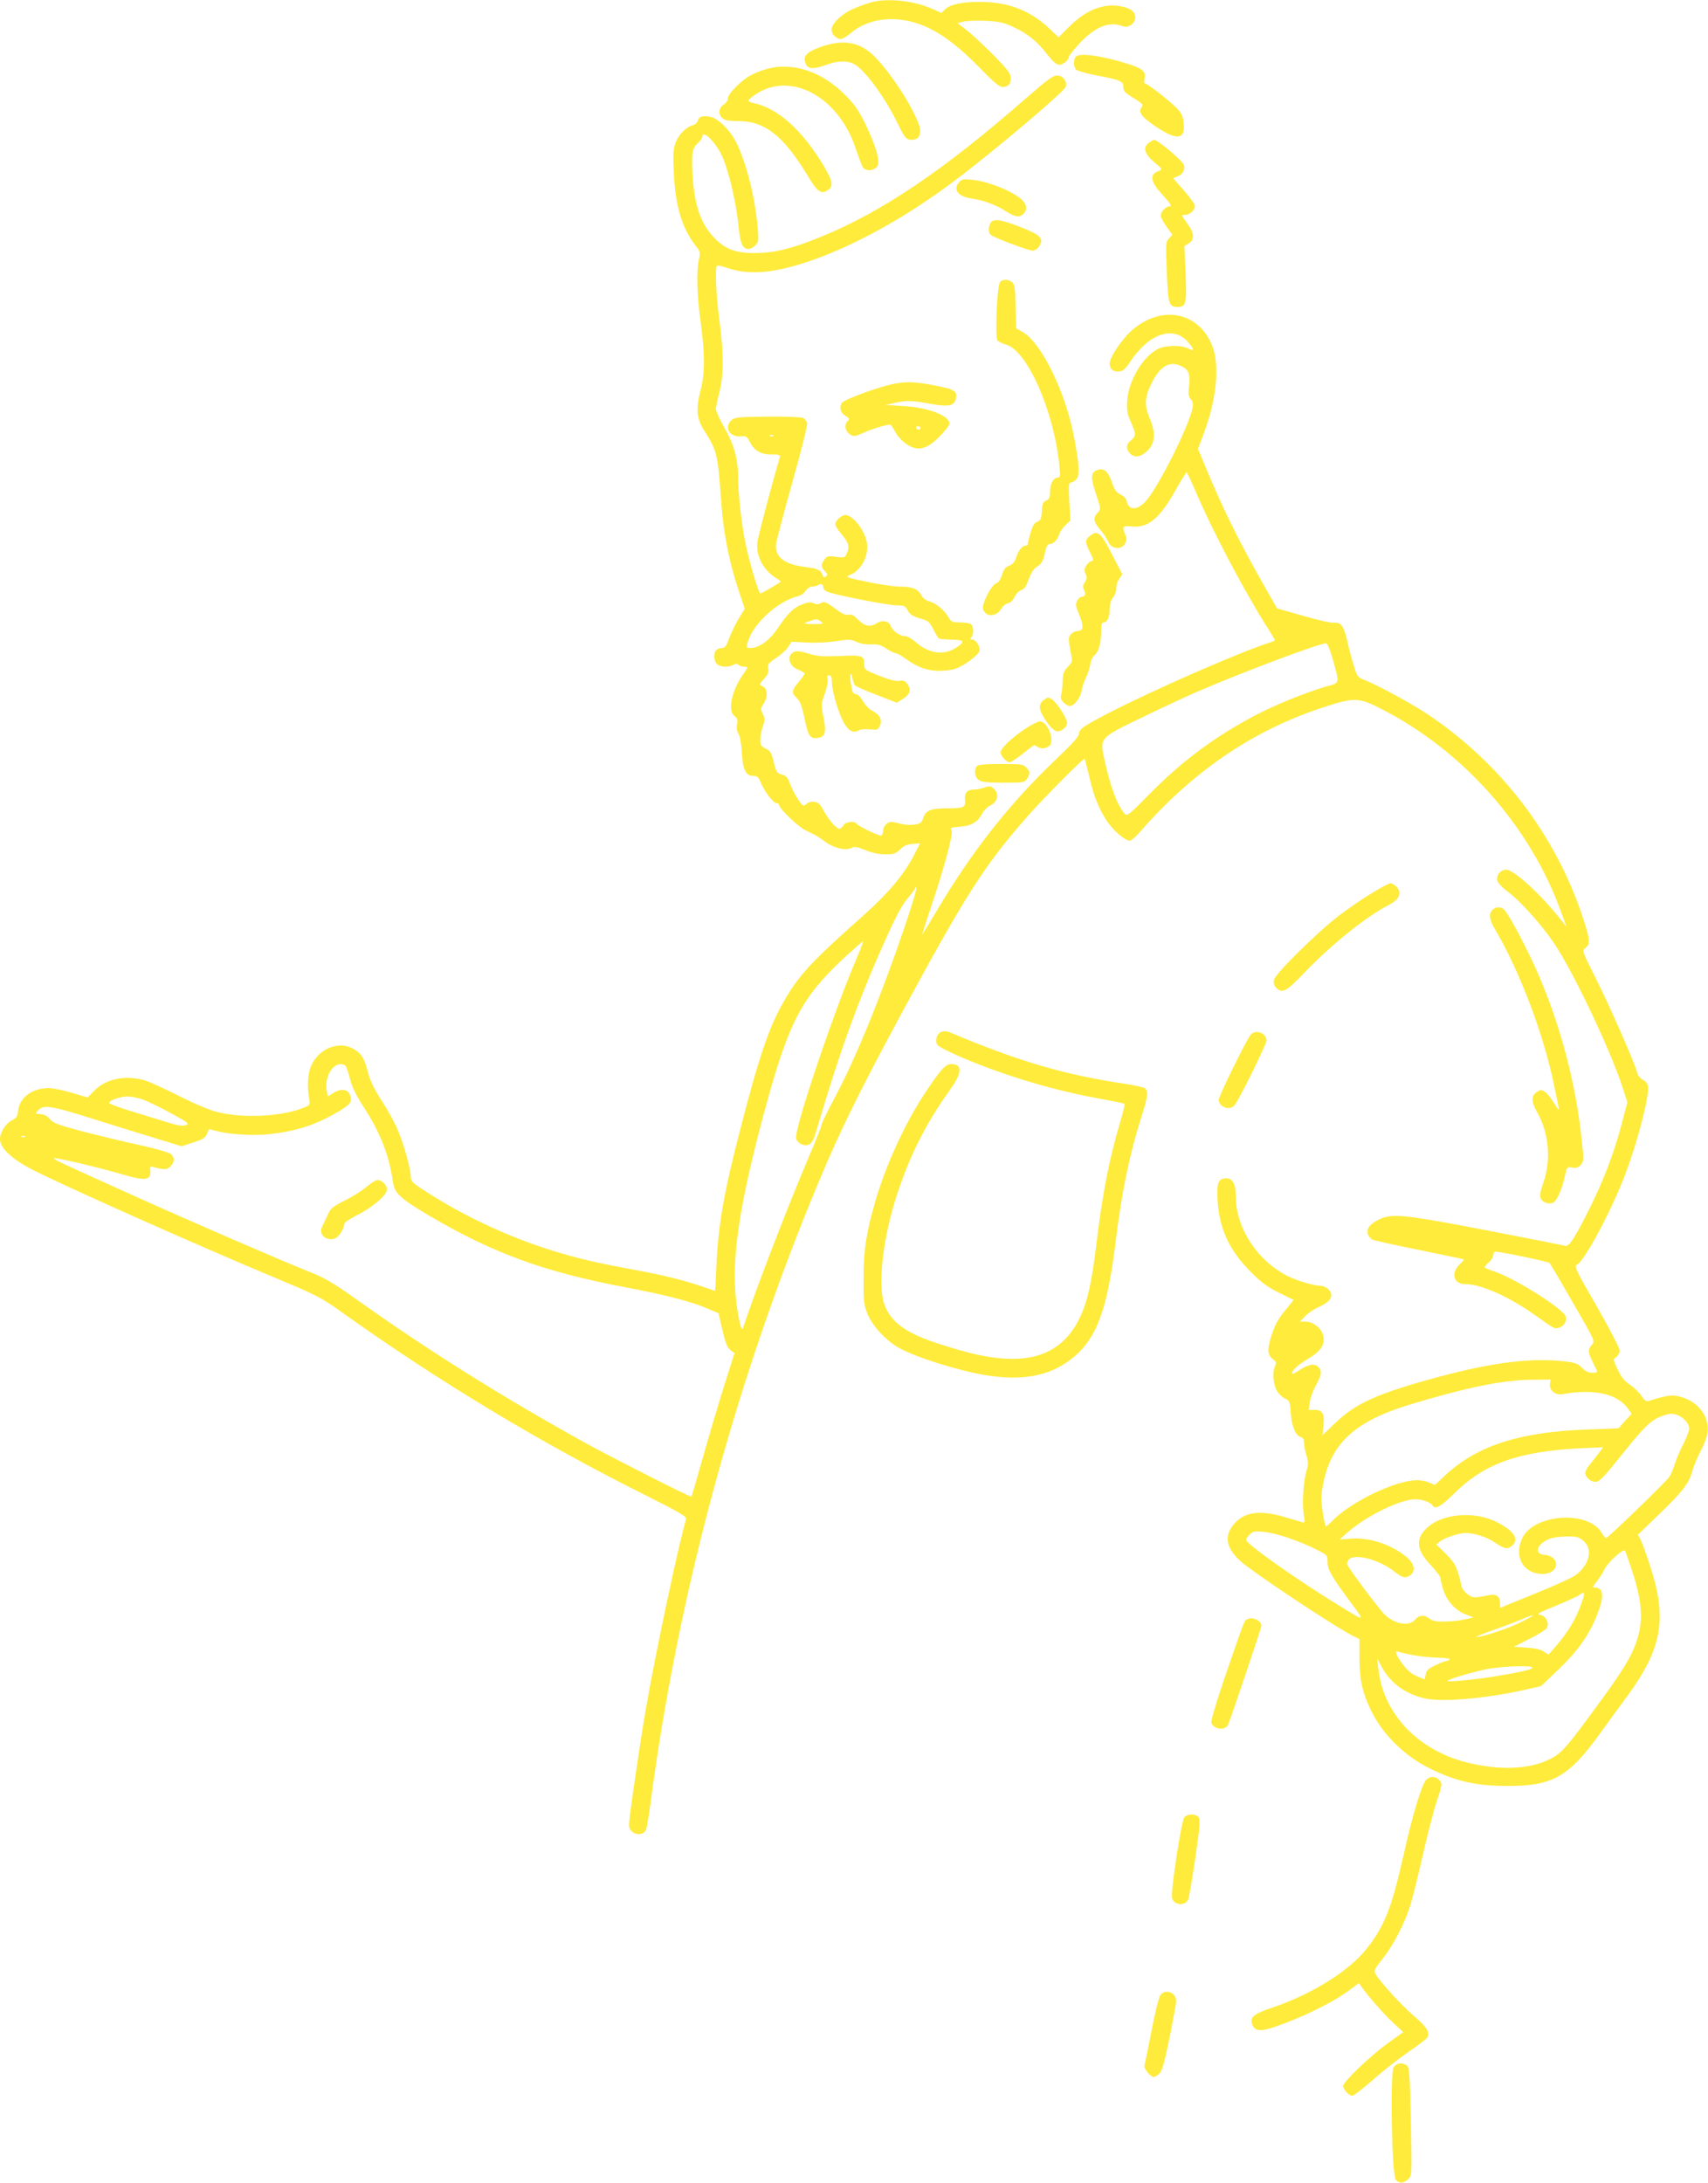
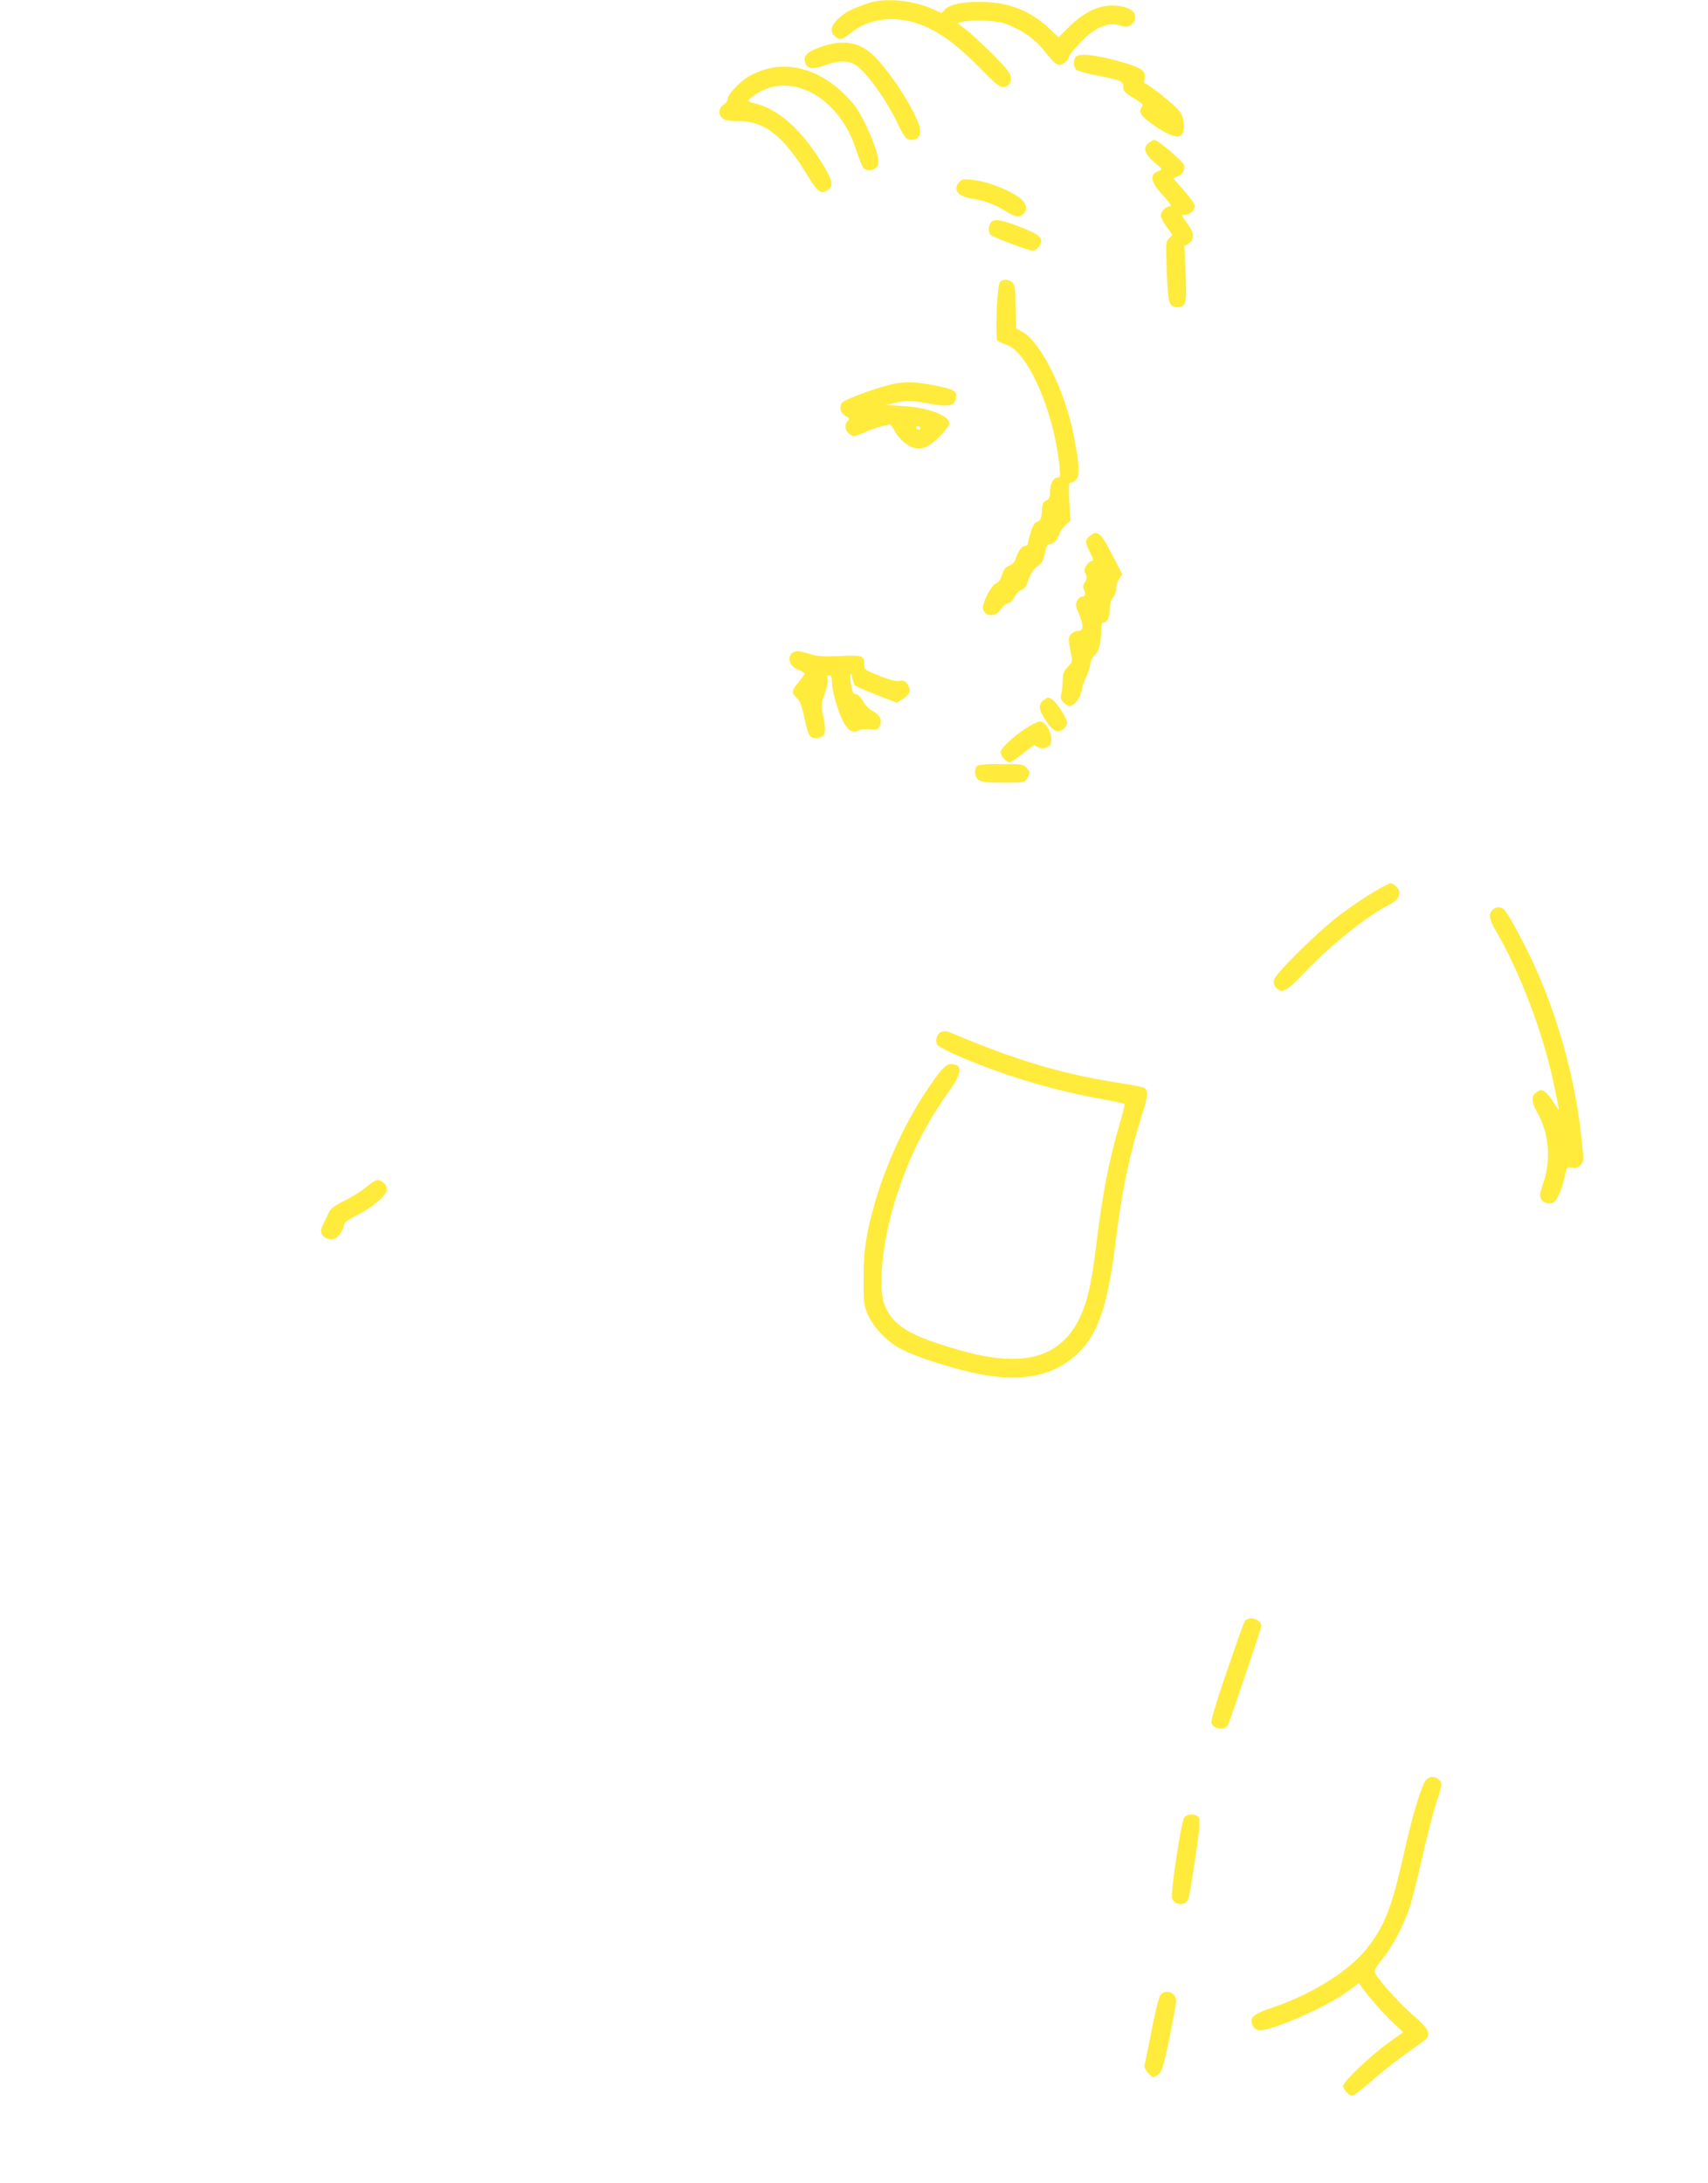
<svg xmlns="http://www.w3.org/2000/svg" version="1.0" width="1002pt" height="1280pt" viewBox="0 0 1002 1280" preserveAspectRatio="xMidYMid meet">
  <g transform="translate(0,1280) scale(0.1,-0.1)" fill="#ffeb3b" stroke="none">
    <path d="M5140 12793 c-43 -7 -144 -45 -175 -66 -84 -57 -107 -104 -67 -140 28 -25 45 -21 98 23 116 95 298 104 462 21 91 -46 179 -116 293 -232 78 -81 112 -109 130 -109 33 0 49 17 49 53 0 24 -19 50 -102 134 -57 57 -127 123 -157 146 l-54 41 34 9 c19 5 77 7 130 5 82 -4 107 -10 165 -37 84 -39 140 -85 199 -162 33 -41 53 -59 69 -59 23 0 56 28 56 47 0 5 25 37 56 71 89 99 174 137 249 112 30 -10 40 -9 60 4 29 19 33 57 10 80 -24 24 -94 39 -149 32 -74 -8 -152 -51 -223 -122 l-63 -63 -49 47 c-108 103 -226 153 -377 160 -119 5 -207 -11 -239 -42 l-22 -22 -54 24 c-96 43 -230 61 -329 45z" />
    <path d="M4815 12525 c-89 -32 -110 -58 -85 -106 14 -25 51 -24 118 1 66 25 128 26 168 1 63 -38 181 -201 248 -341 44 -90 52 -100 87 -100 41 0 58 37 40 88 -36 105 -163 301 -257 397 -86 89 -185 107 -319 60z" />
    <path d="M6312 12468 c-17 -17 -15 -63 3 -78 8 -6 58 -20 111 -31 148 -28 164 -35 164 -69 0 -24 9 -34 60 -65 48 -29 59 -40 50 -50 -26 -31 -6 -59 80 -117 128 -86 178 -77 163 28 -5 38 -14 55 -47 87 -50 48 -165 137 -179 137 -5 0 -6 11 -3 25 11 43 -9 62 -92 89 -157 49 -286 68 -310 44z" />
    <path d="M4500 12396 c-25 -6 -67 -23 -93 -36 -56 -28 -137 -110 -137 -138 0 -11 -11 -27 -25 -36 -30 -20 -33 -56 -7 -79 14 -13 38 -17 93 -17 157 0 267 -88 408 -322 56 -93 78 -109 116 -84 35 23 31 50 -15 130 -127 217 -273 350 -417 381 -18 4 -33 10 -33 15 0 4 20 22 45 38 202 134 477 -12 580 -305 45 -129 46 -132 66 -138 26 -9 57 3 68 24 15 27 -13 121 -70 239 -41 84 -63 117 -122 176 -136 137 -306 193 -457 152z" />
-     <path d="M6025 12229 c-493 -432 -858 -677 -1224 -824 -165 -66 -258 -88 -371 -89 -118 0 -178 23 -245 95 -76 81 -112 190 -122 365 -7 128 -2 156 32 186 14 12 25 28 25 35 0 47 78 -29 117 -114 36 -79 81 -268 94 -395 11 -117 24 -148 61 -148 10 0 27 9 39 21 19 19 20 28 14 102 -15 176 -64 374 -123 496 -36 75 -109 148 -156 156 -44 9 -66 1 -73 -24 -3 -11 -15 -22 -28 -25 -39 -10 -83 -54 -101 -101 -14 -38 -16 -67 -11 -178 8 -192 48 -327 129 -429 26 -34 28 -40 18 -80 -15 -68 -12 -203 10 -363 26 -193 26 -304 -1 -408 -27 -107 -22 -161 21 -230 76 -119 81 -139 100 -407 12 -183 45 -354 99 -520 l40 -120 -35 -57 c-19 -32 -44 -84 -56 -115 -16 -46 -25 -58 -42 -58 -12 0 -27 -5 -34 -12 -17 -17 -15 -64 4 -82 18 -18 66 -21 96 -5 14 8 23 8 31 0 6 -6 21 -11 34 -11 23 0 23 -1 -11 -50 -65 -94 -88 -209 -47 -239 17 -13 20 -23 15 -49 -4 -21 -1 -40 8 -54 9 -14 17 -57 20 -109 5 -102 23 -139 67 -139 23 0 31 -7 43 -37 21 -52 75 -123 93 -123 8 0 15 -4 15 -9 0 -22 112 -129 157 -151 68 -33 66 -31 118 -69 51 -36 118 -51 152 -33 15 9 33 6 79 -13 39 -16 79 -25 117 -25 51 0 62 4 88 29 21 21 40 30 73 32 l44 4 -39 -75 c-56 -109 -149 -219 -290 -345 -315 -280 -382 -353 -472 -510 -85 -147 -145 -323 -256 -755 -94 -362 -128 -558 -138 -787 -3 -84 -7 -153 -8 -153 -1 0 -34 11 -74 25 -93 33 -237 69 -381 95 -201 37 -312 61 -432 96 -287 82 -570 211 -815 370 -72 46 -83 57 -83 82 0 45 -40 189 -75 272 -17 42 -60 121 -96 175 -46 72 -68 118 -81 169 -21 82 -40 112 -88 137 -92 50 -215 -9 -251 -118 -14 -45 -17 -111 -6 -170 7 -42 6 -43 -27 -57 -128 -54 -360 -66 -511 -27 -49 12 -136 49 -225 94 -80 41 -170 82 -199 91 -113 33 -227 11 -297 -59 l-40 -41 -90 27 c-49 15 -111 28 -139 28 -96 1 -172 -56 -179 -135 -3 -31 -9 -40 -38 -55 -36 -19 -68 -70 -68 -109 0 -51 64 -112 180 -174 169 -88 957 -440 1450 -646 223 -93 256 -110 365 -188 577 -412 1172 -771 1803 -1086 195 -98 232 -120 227 -135 -38 -121 -180 -787 -234 -1101 -36 -205 -101 -653 -101 -692 0 -52 75 -75 99 -30 5 9 16 76 26 147 161 1235 505 2503 993 3666 121 289 235 520 478 971 371 687 484 865 726 1143 94 109 345 362 351 355 2 -3 13 -45 25 -95 27 -120 55 -190 102 -264 38 -59 109 -121 138 -121 8 0 33 21 56 47 306 353 657 594 1061 729 198 66 223 66 356 -2 484 -246 878 -692 1058 -1194 l31 -85 -28 35 c-120 153 -280 300 -326 300 -33 0 -60 -33 -52 -64 3 -13 28 -40 55 -60 78 -57 204 -197 279 -309 116 -174 328 -621 402 -847 l27 -84 -33 -126 c-45 -170 -101 -318 -183 -485 -90 -182 -126 -238 -149 -231 -9 3 -216 44 -460 91 -478 92 -554 100 -627 66 -55 -25 -79 -54 -71 -86 4 -14 17 -30 29 -35 12 -5 137 -33 277 -61 140 -29 256 -53 258 -54 2 -2 -11 -16 -28 -33 -50 -50 -31 -112 34 -112 92 0 251 -70 404 -177 125 -89 120 -86 147 -79 29 7 48 39 40 66 -14 46 -304 227 -422 265 -29 10 -53 20 -53 24 0 4 11 17 25 29 14 12 25 31 25 42 0 11 6 20 13 20 31 0 309 -58 317 -66 5 -5 67 -110 138 -234 129 -223 130 -225 111 -246 -25 -27 -24 -45 6 -104 14 -27 25 -52 25 -55 0 -3 -14 -5 -31 -5 -21 0 -39 9 -58 29 -23 24 -39 30 -97 37 -193 23 -419 -4 -732 -87 -365 -98 -497 -156 -620 -275 l-74 -71 6 56 c8 70 -6 95 -54 93 l-33 -1 7 46 c3 26 20 70 36 100 34 60 37 84 13 108 -21 21 -60 14 -110 -20 -20 -13 -39 -23 -41 -21 -11 12 31 52 89 86 82 48 107 90 89 146 -14 41 -60 74 -104 74 l-30 0 29 30 c16 17 49 40 74 52 61 28 81 47 81 74 0 26 -34 54 -65 54 -36 0 -137 30 -189 56 -180 90 -306 283 -306 467 0 71 -18 107 -55 107 -48 0 -58 -25 -52 -130 10 -165 68 -291 192 -416 63 -64 98 -90 167 -124 l87 -43 -37 -46 c-54 -65 -68 -91 -92 -160 -27 -82 -26 -115 6 -140 21 -16 23 -23 15 -40 -17 -30 -13 -102 7 -141 9 -19 31 -42 48 -50 30 -14 32 -18 36 -85 5 -77 29 -135 59 -142 13 -4 19 -14 19 -33 0 -15 6 -48 14 -73 12 -40 12 -54 1 -91 -19 -63 -27 -192 -17 -254 8 -47 7 -53 -7 -49 -9 3 -56 16 -105 31 -147 43 -237 30 -298 -43 -66 -77 -40 -160 77 -246 167 -124 547 -373 628 -411 l32 -15 0 -112 c1 -129 18 -206 71 -313 69 -140 199 -266 349 -338 148 -72 264 -98 440 -99 272 -2 367 51 554 311 51 70 123 170 162 222 202 278 231 452 127 764 -21 66 -46 132 -54 148 l-15 28 131 127 c136 131 170 177 190 253 7 24 28 74 47 111 19 36 37 84 40 106 14 104 -66 198 -182 217 -36 6 -73 -1 -161 -29 -16 -5 -26 1 -45 30 -13 20 -44 49 -67 65 -32 21 -52 45 -72 89 -28 59 -28 60 -8 73 11 8 20 25 20 38 0 14 -61 131 -135 260 -129 224 -134 235 -114 245 43 21 204 323 280 525 74 194 142 457 135 517 -2 18 -12 32 -29 40 -15 8 -30 25 -34 41 -13 54 -160 390 -242 552 -82 164 -83 165 -62 181 30 22 27 51 -16 181 -162 488 -484 906 -916 1194 -97 63 -287 166 -365 197 -39 15 -43 20 -62 84 -12 38 -29 102 -38 143 -21 90 -37 112 -79 108 -16 -2 -98 17 -181 41 l-152 43 -75 132 c-145 254 -242 450 -347 703 l-42 101 35 93 c75 201 93 396 49 510 -79 202 -300 244 -474 90 -58 -52 -128 -157 -128 -192 0 -34 21 -51 57 -47 21 2 36 16 60 52 110 169 255 220 342 121 39 -45 39 -58 0 -38 -41 20 -128 19 -173 -2 -89 -42 -175 -185 -183 -303 -4 -57 -1 -76 21 -126 32 -72 32 -83 1 -108 -30 -24 -32 -51 -4 -79 26 -26 63 -19 103 20 43 43 46 104 11 187 -33 77 -30 126 11 207 48 97 102 131 167 103 49 -20 61 -46 53 -118 -6 -49 -4 -64 10 -79 12 -13 15 -27 10 -51 -22 -111 -205 -474 -277 -550 -51 -54 -100 -51 -110 7 -2 11 -18 27 -35 35 -24 11 -36 27 -49 67 -22 65 -45 88 -80 79 -46 -12 -50 -41 -16 -141 30 -89 30 -90 11 -111 -29 -29 -25 -55 15 -101 19 -22 39 -53 45 -67 18 -48 82 -54 102 -10 8 18 8 31 0 49 -21 46 -16 53 32 48 99 -12 167 43 261 210 33 59 63 107 66 107 3 0 25 -46 49 -102 92 -219 279 -575 411 -786 33 -51 59 -95 59 -97 0 -2 -17 -9 -37 -15 -171 -55 -658 -268 -923 -403 -164 -85 -190 -102 -190 -130 0 -15 -41 -61 -132 -147 -273 -259 -497 -543 -703 -892 -47 -79 -85 -141 -85 -138 0 3 20 66 45 140 86 256 139 452 127 471 -10 15 -4 17 49 21 68 5 105 27 131 77 9 18 31 40 50 49 42 21 50 68 18 97 -18 16 -25 17 -54 7 -18 -7 -46 -12 -63 -12 -37 0 -56 -20 -52 -57 5 -48 -5 -53 -99 -53 -102 0 -133 -13 -146 -57 -9 -28 -16 -33 -51 -39 -23 -3 -59 -1 -81 5 -21 6 -47 11 -56 11 -24 0 -48 -28 -48 -56 0 -13 -6 -24 -12 -24 -19 0 -134 56 -142 69 -12 19 -65 13 -78 -9 -7 -11 -18 -20 -24 -20 -17 0 -66 56 -93 108 -20 37 -32 48 -54 50 -17 2 -36 -3 -47 -13 -17 -15 -20 -14 -48 27 -16 24 -37 64 -47 91 -14 38 -24 49 -49 55 -28 7 -32 14 -47 73 -13 55 -20 66 -47 79 -27 13 -32 21 -32 51 0 20 7 56 15 79 13 38 13 46 0 73 -14 27 -13 32 6 63 25 41 22 85 -7 99 -22 11 -22 11 8 44 23 26 29 40 25 61 -5 24 0 31 44 60 28 18 60 47 72 65 l21 32 89 -5 c51 -3 125 1 172 8 75 12 87 11 120 -4 22 -11 54 -16 85 -15 39 2 57 -3 89 -24 22 -15 47 -27 54 -27 8 0 33 -14 57 -31 72 -52 128 -73 200 -73 36 0 81 6 100 14 51 20 128 78 135 101 8 25 -19 69 -42 69 -13 0 -14 3 -5 12 15 15 15 61 0 76 -7 7 -35 12 -64 12 -48 0 -53 2 -72 34 -23 40 -76 82 -115 91 -15 4 -34 19 -42 34 -18 37 -54 51 -128 51 -34 1 -120 13 -191 28 -127 27 -129 28 -98 41 66 27 111 116 97 190 -13 73 -82 161 -126 161 -22 0 -59 -34 -59 -54 0 -8 15 -33 34 -55 44 -52 51 -75 35 -113 -12 -29 -13 -30 -65 -23 -47 6 -54 4 -68 -17 -21 -29 -20 -44 3 -67 16 -16 17 -22 6 -31 -10 -9 -15 -6 -20 9 -9 28 -29 37 -100 46 -126 15 -183 61 -172 138 4 23 47 187 97 365 53 187 88 331 85 342 -4 11 -14 24 -23 29 -10 5 -104 9 -209 8 -172 -2 -193 -4 -212 -21 -45 -41 -12 -100 53 -95 32 3 38 0 54 -31 27 -53 65 -75 128 -75 43 0 53 -3 49 -15 -50 -171 -127 -462 -132 -500 -10 -84 39 -171 123 -218 10 -6 17 -12 14 -14 -22 -16 -113 -68 -119 -68 -11 0 -67 189 -90 305 -22 111 -41 286 -41 379 0 103 -25 192 -80 287 -27 48 -50 97 -50 110 0 13 9 57 20 98 26 98 26 234 0 426 -19 141 -26 305 -14 317 3 3 29 -2 57 -12 126 -44 266 -34 472 34 268 89 582 262 870 480 224 168 635 516 647 546 11 29 -14 65 -47 67 -26 2 -52 -17 -180 -128z m-1488 -1985 c-3 -3 -12 -4 -19 -1 -8 3 -5 6 6 6 11 1 17 -2 13 -5z m293 -890 c0 -8 10 -19 23 -24 40 -18 357 -80 407 -80 45 0 51 -3 65 -30 12 -23 28 -33 70 -46 51 -14 58 -20 80 -64 14 -27 28 -51 33 -54 4 -3 38 -6 75 -7 75 -2 80 -11 28 -46 -71 -48 -161 -37 -236 29 -25 22 -53 38 -68 38 -29 0 -73 32 -82 60 -9 28 -50 36 -80 16 -39 -25 -71 -20 -110 19 -26 27 -40 34 -57 30 -17 -4 -38 5 -77 35 -57 42 -67 45 -90 31 -9 -6 -23 -5 -37 1 -18 8 -34 7 -67 -6 -52 -19 -86 -53 -147 -144 -47 -69 -107 -112 -158 -112 -21 0 -23 3 -17 28 27 109 174 246 297 276 15 3 35 17 44 31 9 14 26 25 38 25 11 0 28 4 36 9 17 12 30 5 30 -15z m-14 -199 c17 -13 14 -14 -38 -15 -32 0 -58 2 -58 5 0 4 50 21 71 24 3 1 14 -6 25 -14z m3001 -215 c43 -157 47 -142 -44 -168 -118 -35 -296 -107 -413 -169 -238 -126 -428 -268 -621 -464 -116 -118 -127 -127 -141 -111 -45 53 -82 153 -117 309 -31 138 -34 133 213 253 111 54 255 121 321 150 258 112 735 292 764 287 9 -1 23 -35 38 -87z m-2505 -1561 c-139 -411 -293 -789 -413 -1012 -43 -81 -79 -154 -79 -162 0 -8 -33 -92 -74 -187 -121 -284 -315 -786 -388 -1008 -8 -22 -26 52 -39 160 -30 249 19 574 172 1136 137 502 213 646 462 878 58 53 107 96 110 96 3 0 -12 -39 -32 -87 -129 -297 -361 -981 -361 -1062 0 -31 45 -57 75 -43 18 8 29 28 45 84 139 472 253 785 423 1158 47 104 84 171 114 205 23 27 43 54 44 60 0 6 2 6 5 -1 3 -6 -26 -103 -64 -215z m-3284 -831 c5 -7 17 -42 26 -78 11 -43 36 -95 77 -158 100 -153 153 -290 174 -443 8 -64 43 -97 201 -191 384 -227 688 -338 1169 -428 217 -41 375 -81 467 -120 l73 -31 23 -99 c18 -77 29 -103 47 -117 l24 -18 -65 -205 c-35 -113 -91 -301 -124 -419 -33 -118 -62 -216 -64 -218 -4 -5 -469 231 -616 312 -489 270 -926 544 -1350 846 -131 93 -187 126 -266 157 -178 71 -721 306 -1039 450 -471 212 -478 216 -467 220 14 4 257 -53 397 -94 146 -43 175 -37 166 34 -2 9 4 12 16 9 64 -18 82 -18 102 2 26 26 27 53 3 74 -9 8 -91 32 -182 52 -91 19 -241 56 -335 80 -144 38 -173 49 -192 72 -13 16 -34 28 -50 29 -15 1 -30 3 -32 3 -2 1 4 10 14 21 29 32 76 25 281 -39 104 -33 272 -85 374 -116 l185 -57 68 22 c54 17 71 27 80 48 6 15 12 28 12 29 1 2 17 -2 36 -7 74 -22 224 -32 320 -21 156 18 264 52 388 123 87 50 99 65 85 105 -12 36 -52 42 -98 14 l-33 -21 -7 38 c-7 48 7 98 36 129 23 25 60 30 76 11z m-1184 -198 c30 -12 103 -47 162 -80 100 -54 107 -60 84 -68 -18 -7 -45 -3 -100 14 -41 13 -137 42 -212 65 -76 23 -138 46 -138 51 0 15 63 37 107 38 23 0 67 -9 97 -20z m-697 -216 c-3 -3 -12 -4 -19 -1 -8 3 -5 6 6 6 11 1 17 -2 13 -5z m8946 -1448 c-7 -36 30 -69 70 -62 190 33 324 4 388 -85 l21 -30 -39 -42 -38 -43 -185 -7 c-393 -14 -644 -94 -831 -268 l-61 -57 -34 14 c-18 8 -50 14 -70 14 -127 0 -398 -131 -503 -244 -14 -14 -28 -26 -32 -26 -4 0 -13 38 -20 85 -10 73 -10 96 4 166 47 237 188 366 510 463 326 99 547 144 713 145 l111 1 -4 -24z m750 -185 c35 -14 67 -51 67 -78 0 -13 -16 -54 -35 -92 -19 -37 -42 -89 -50 -117 -8 -27 -23 -61 -32 -75 -20 -30 -361 -359 -371 -359 -4 1 -16 15 -27 33 -83 133 -400 108 -466 -36 -49 -108 9 -207 121 -207 98 0 108 103 10 112 -67 6 -41 70 39 97 19 6 62 11 97 11 53 0 67 -4 93 -26 57 -47 37 -138 -44 -200 -20 -15 -129 -65 -241 -110 l-204 -83 0 28 c0 39 -22 55 -62 47 -90 -18 -97 -18 -127 4 -17 12 -34 33 -37 48 -24 109 -36 134 -91 189 l-57 56 23 18 c25 21 111 49 147 49 53 0 128 -24 174 -56 56 -38 75 -42 102 -17 41 37 9 87 -91 137 -134 68 -327 50 -415 -39 -64 -63 -55 -128 29 -215 30 -32 55 -65 55 -72 0 -8 7 -38 16 -67 19 -66 71 -125 132 -148 l47 -18 -50 -11 c-27 -7 -81 -13 -118 -13 -55 -1 -74 3 -94 19 -28 22 -59 19 -79 -6 -35 -44 -121 -30 -181 28 -34 33 -209 267 -220 294 -3 7 3 21 12 30 36 36 182 -4 269 -75 42 -34 63 -38 90 -18 32 23 23 67 -20 104 -90 76 -221 119 -331 110 l-64 -5 38 34 c106 95 282 186 388 201 44 6 105 -13 120 -37 15 -24 49 -4 127 73 176 174 374 245 738 264 l135 6 -29 -39 c-17 -21 -40 -52 -53 -67 -13 -16 -23 -36 -23 -44 0 -26 31 -53 60 -53 23 0 47 25 155 160 133 166 170 202 233 225 45 17 63 18 95 6z m-2278 -722 c50 -17 120 -46 156 -65 66 -33 67 -34 67 -75 1 -45 21 -81 144 -247 77 -104 79 -103 -82 -4 -254 156 -540 359 -540 383 0 5 10 19 21 30 19 19 29 21 83 16 33 -3 102 -20 151 -38z m2011 -194 c50 -154 62 -258 40 -355 -23 -106 -72 -194 -216 -391 -212 -291 -237 -320 -310 -356 -120 -60 -295 -66 -487 -18 -287 73 -490 288 -517 550 l-7 60 26 -49 c52 -96 138 -159 254 -186 99 -23 356 -1 588 51 l93 21 101 96 c114 109 179 200 226 317 45 111 42 165 -10 165 -16 0 -15 5 12 38 16 21 36 51 43 68 18 40 111 125 121 110 4 -6 23 -60 43 -121z m-295 -178 c-34 -99 -82 -179 -158 -266 l-39 -44 -28 18 c-17 12 -53 20 -101 23 l-74 5 91 46 c51 25 96 54 102 63 17 28 -4 72 -38 78 -25 4 -11 12 90 53 65 27 128 55 138 63 33 24 36 16 17 -39z m-353 -117 c-72 -37 -230 -90 -267 -90 -9 0 34 18 94 39 61 21 137 50 170 64 89 39 91 31 3 -13z m-644 -195 c42 -8 109 -15 151 -16 41 -1 72 -5 69 -10 -3 -5 -11 -9 -17 -9 -7 0 -36 -11 -65 -25 -42 -20 -54 -30 -58 -54 l-6 -30 -36 15 c-44 18 -66 37 -103 88 -28 38 -39 73 -19 61 5 -3 43 -12 84 -20z m706 -74 c0 -11 -56 -24 -215 -51 -114 -19 -294 -36 -285 -27 11 12 178 60 249 72 90 15 251 19 251 6z" />
    <path d="M2150 5840 c-25 -22 -81 -57 -125 -79 -58 -28 -84 -47 -94 -68 -7 -15 -22 -46 -33 -69 -17 -33 -18 -44 -9 -62 14 -27 52 -37 80 -23 22 12 51 60 51 84 0 8 33 30 74 51 89 43 176 118 176 150 0 27 -29 56 -56 56 -10 0 -39 -18 -64 -40z" />
    <path d="M6742 11964 c-39 -27 -29 -66 29 -115 50 -41 50 -43 28 -51 -58 -22 -52 -61 22 -142 47 -51 56 -66 41 -66 -23 0 -52 -30 -52 -55 0 -10 15 -39 34 -65 l34 -47 -20 -21 c-19 -19 -20 -27 -13 -196 8 -193 12 -206 65 -206 48 0 53 23 45 200 l-7 157 26 16 c36 24 33 59 -10 118 -35 49 -36 49 -11 49 27 0 57 28 57 53 0 9 -29 49 -64 89 l-64 73 29 12 c18 7 31 22 35 39 6 25 1 34 -52 82 -54 50 -112 92 -124 92 -3 0 -16 -7 -28 -16z" />
    <path d="M5628 11733 c-40 -44 -8 -86 71 -97 67 -9 144 -37 204 -76 54 -34 78 -37 101 -14 25 24 19 59 -14 87 -59 50 -196 104 -289 113 -47 5 -59 3 -73 -13z" />
    <path d="M5810 11491 c-14 -26 -13 -56 3 -69 20 -16 221 -92 245 -92 12 0 29 11 38 25 30 46 9 68 -111 114 -119 46 -159 51 -175 22z" />
    <path d="M5867 11146 c-18 -18 -31 -324 -15 -343 6 -7 28 -17 48 -23 126 -34 283 -389 315 -712 6 -56 5 -68 -7 -68 -27 0 -48 -35 -48 -81 0 -36 -4 -46 -22 -54 -19 -8 -24 -19 -26 -63 -3 -45 -7 -54 -27 -62 -17 -6 -27 -23 -39 -63 -9 -30 -16 -60 -16 -66 0 -6 -6 -11 -13 -11 -20 0 -43 -29 -56 -70 -8 -25 -20 -39 -40 -47 -22 -8 -33 -21 -42 -53 -9 -28 -20 -45 -36 -51 -28 -11 -84 -120 -76 -150 13 -48 77 -49 106 0 9 16 27 31 40 33 13 2 29 16 39 38 10 20 28 37 40 40 17 4 28 21 43 63 15 41 30 63 51 76 24 15 33 30 43 75 9 42 17 56 30 56 22 0 46 26 56 60 4 13 21 37 36 51 l29 27 -7 111 c-5 95 -4 111 9 111 8 0 23 9 33 20 20 22 17 86 -15 251 -49 259 -191 549 -299 611 l-40 23 -3 128 c-3 114 -5 130 -22 143 -25 18 -51 18 -69 0z" />
    <path d="M5205 10540 c-101 -27 -257 -87 -266 -102 -17 -27 -9 -58 20 -76 24 -14 26 -19 15 -30 -23 -21 -17 -60 11 -78 24 -16 28 -15 83 9 48 22 128 46 154 47 4 0 17 -18 28 -39 21 -42 69 -84 108 -96 49 -15 94 4 154 65 32 33 58 66 58 75 0 48 -125 96 -275 104 l-100 6 62 14 c64 14 94 13 218 -10 87 -15 122 -8 131 28 13 51 -1 60 -146 87 -108 20 -168 19 -255 -4z m195 -250 c0 -5 -4 -10 -9 -10 -6 0 -13 5 -16 10 -3 6 1 10 9 10 9 0 16 -4 16 -10z" />
    <path d="M6396 9659 c-32 -25 -32 -37 -1 -99 20 -40 22 -50 10 -50 -8 0 -22 -11 -31 -25 -14 -21 -15 -31 -5 -51 9 -20 8 -30 -5 -49 -12 -18 -13 -28 -4 -45 12 -23 6 -40 -16 -40 -8 0 -19 -11 -26 -25 -9 -20 -7 -33 11 -74 29 -69 28 -101 -3 -101 -29 0 -56 -24 -56 -49 0 -10 5 -43 11 -75 12 -56 11 -57 -17 -87 -23 -24 -29 -39 -30 -82 -1 -29 -4 -64 -8 -79 -6 -20 -3 -31 13 -47 12 -12 28 -21 36 -21 27 0 62 45 70 88 3 22 15 57 25 77 10 20 22 55 26 78 3 23 15 48 25 55 23 16 39 72 39 140 0 39 4 52 15 52 21 0 35 32 35 80 0 27 7 51 21 68 11 14 19 38 18 52 -2 14 5 38 16 54 l19 28 -60 116 c-65 128 -85 145 -128 111z" />
    <path d="M4663 8979 c-50 -18 -39 -83 18 -105 21 -9 39 -20 39 -24 0 -5 -16 -27 -35 -50 -42 -50 -43 -63 -10 -94 19 -18 29 -45 44 -114 21 -107 32 -124 75 -120 47 5 55 32 37 122 -15 73 -14 77 8 140 13 37 20 73 16 85 -5 15 -2 21 9 21 11 0 16 -10 16 -32 0 -52 27 -152 59 -223 31 -68 64 -90 101 -67 9 5 37 8 62 5 40 -5 48 -3 58 17 18 34 4 67 -38 89 -22 11 -46 35 -60 60 -14 25 -31 41 -42 41 -15 0 -20 11 -27 53 -10 57 -3 92 8 39 4 -19 11 -38 15 -42 5 -5 62 -30 127 -55 l118 -46 34 21 c42 26 52 53 30 86 -14 21 -23 25 -48 21 -22 -3 -60 7 -119 30 -85 34 -88 36 -88 67 0 52 -10 55 -144 49 -102 -4 -130 -2 -182 14 -38 12 -68 17 -81 12z" />
    <path d="M6122 8694 c-14 -9 -22 -25 -22 -42 1 -38 69 -136 98 -140 28 -4 62 23 62 50 0 25 -64 124 -89 137 -25 14 -22 14 -49 -5z" />
    <path d="M6019 8529 c-78 -50 -149 -117 -149 -141 0 -21 34 -58 54 -58 7 0 42 23 76 50 34 28 64 50 66 50 3 0 13 -5 23 -11 24 -16 68 -4 76 21 15 46 -27 130 -64 130 -10 0 -47 -18 -82 -41z" />
    <path d="M5732 8308 c-20 -20 -14 -65 10 -82 17 -12 50 -16 145 -16 115 0 123 1 137 22 21 30 20 44 -4 68 -18 18 -33 20 -148 20 -86 0 -132 -4 -140 -12z" />
    <path d="M8057 7568 c-48 -28 -136 -88 -195 -132 -122 -91 -378 -343 -388 -381 -4 -18 -1 -32 11 -45 36 -40 60 -27 173 92 154 160 358 324 489 391 44 23 63 45 63 72 0 23 -32 55 -55 55 -6 0 -50 -23 -98 -52z" />
    <path d="M8756 7464 c-25 -24 -19 -58 21 -125 141 -242 277 -601 338 -894 14 -66 27 -131 30 -145 3 -16 -6 -5 -26 28 -17 29 -42 60 -55 69 -22 14 -26 14 -49 -1 -33 -22 -32 -57 4 -121 68 -120 82 -277 35 -411 -19 -57 -23 -78 -14 -94 14 -26 55 -36 77 -19 22 19 48 81 63 151 13 56 13 56 44 51 23 -4 36 0 50 16 17 19 18 28 6 138 -34 335 -125 681 -260 990 -68 154 -173 351 -198 371 -22 16 -47 15 -66 -4z" />
    <path d="M5523 6749 c-26 -9 -39 -50 -25 -75 5 -10 71 -44 147 -76 251 -107 538 -193 808 -241 76 -14 140 -27 143 -30 4 -3 -8 -52 -25 -109 -65 -221 -103 -415 -141 -728 -26 -214 -50 -319 -93 -413 -85 -180 -230 -259 -450 -244 -104 8 -204 30 -368 83 -202 64 -289 126 -330 232 -41 111 -11 386 71 640 77 236 170 421 312 619 74 103 76 153 7 153 -33 0 -65 -37 -159 -180 -115 -176 -223 -413 -285 -625 -53 -182 -69 -290 -69 -450 -1 -133 2 -156 22 -207 28 -70 101 -151 175 -196 70 -42 216 -94 386 -138 281 -72 477 -53 629 61 152 115 217 283 267 695 37 298 82 515 155 743 33 103 37 139 17 155 -7 6 -62 18 -122 27 -348 52 -620 131 -1015 298 -23 10 -43 12 -57 6z" />
-     <path d="M7338 6733 c-24 -27 -188 -360 -188 -381 0 -44 63 -67 92 -34 24 26 188 359 188 380 0 44 -63 67 -92 35z" />
    <path d="M7312 3302 c-13 -9 -17 -18 -133 -357 -43 -126 -76 -238 -73 -247 13 -41 84 -48 99 -11 22 54 195 567 195 578 0 34 -55 57 -88 37z" />
    <path d="M8367 2363 c-26 -27 -80 -203 -132 -437 -71 -317 -113 -423 -221 -558 -103 -128 -318 -262 -544 -339 -111 -37 -136 -56 -126 -93 11 -45 44 -52 122 -26 167 55 356 148 454 222 l52 39 16 -23 c40 -56 129 -158 184 -209 l60 -56 -89 -64 c-105 -76 -263 -227 -263 -251 0 -22 34 -58 54 -58 8 0 63 43 123 96 59 52 153 125 207 162 54 37 103 74 109 83 18 29 -3 63 -76 125 -72 60 -203 204 -227 248 -11 21 -7 29 39 87 64 79 131 208 165 317 14 46 46 175 71 285 25 111 61 253 81 315 36 109 36 113 19 132 -22 25 -55 26 -78 3z" />
    <path d="M6948 2143 c-18 -21 -83 -449 -72 -476 15 -40 74 -45 94 -8 5 10 24 119 42 243 28 191 30 228 19 242 -18 21 -64 20 -83 -1z" />
    <path d="M6806 1098 c-8 -13 -31 -106 -51 -208 -19 -102 -38 -193 -41 -202 -5 -18 35 -68 54 -68 6 0 20 8 31 18 18 14 29 53 62 211 21 106 39 204 39 217 0 51 -67 74 -94 32z" />
-     <path d="M8176 678 c-22 -31 -11 -634 12 -660 20 -24 47 -23 74 4 21 21 21 23 15 337 -6 281 -9 317 -24 329 -26 19 -60 14 -77 -10z" />
  </g>
</svg>